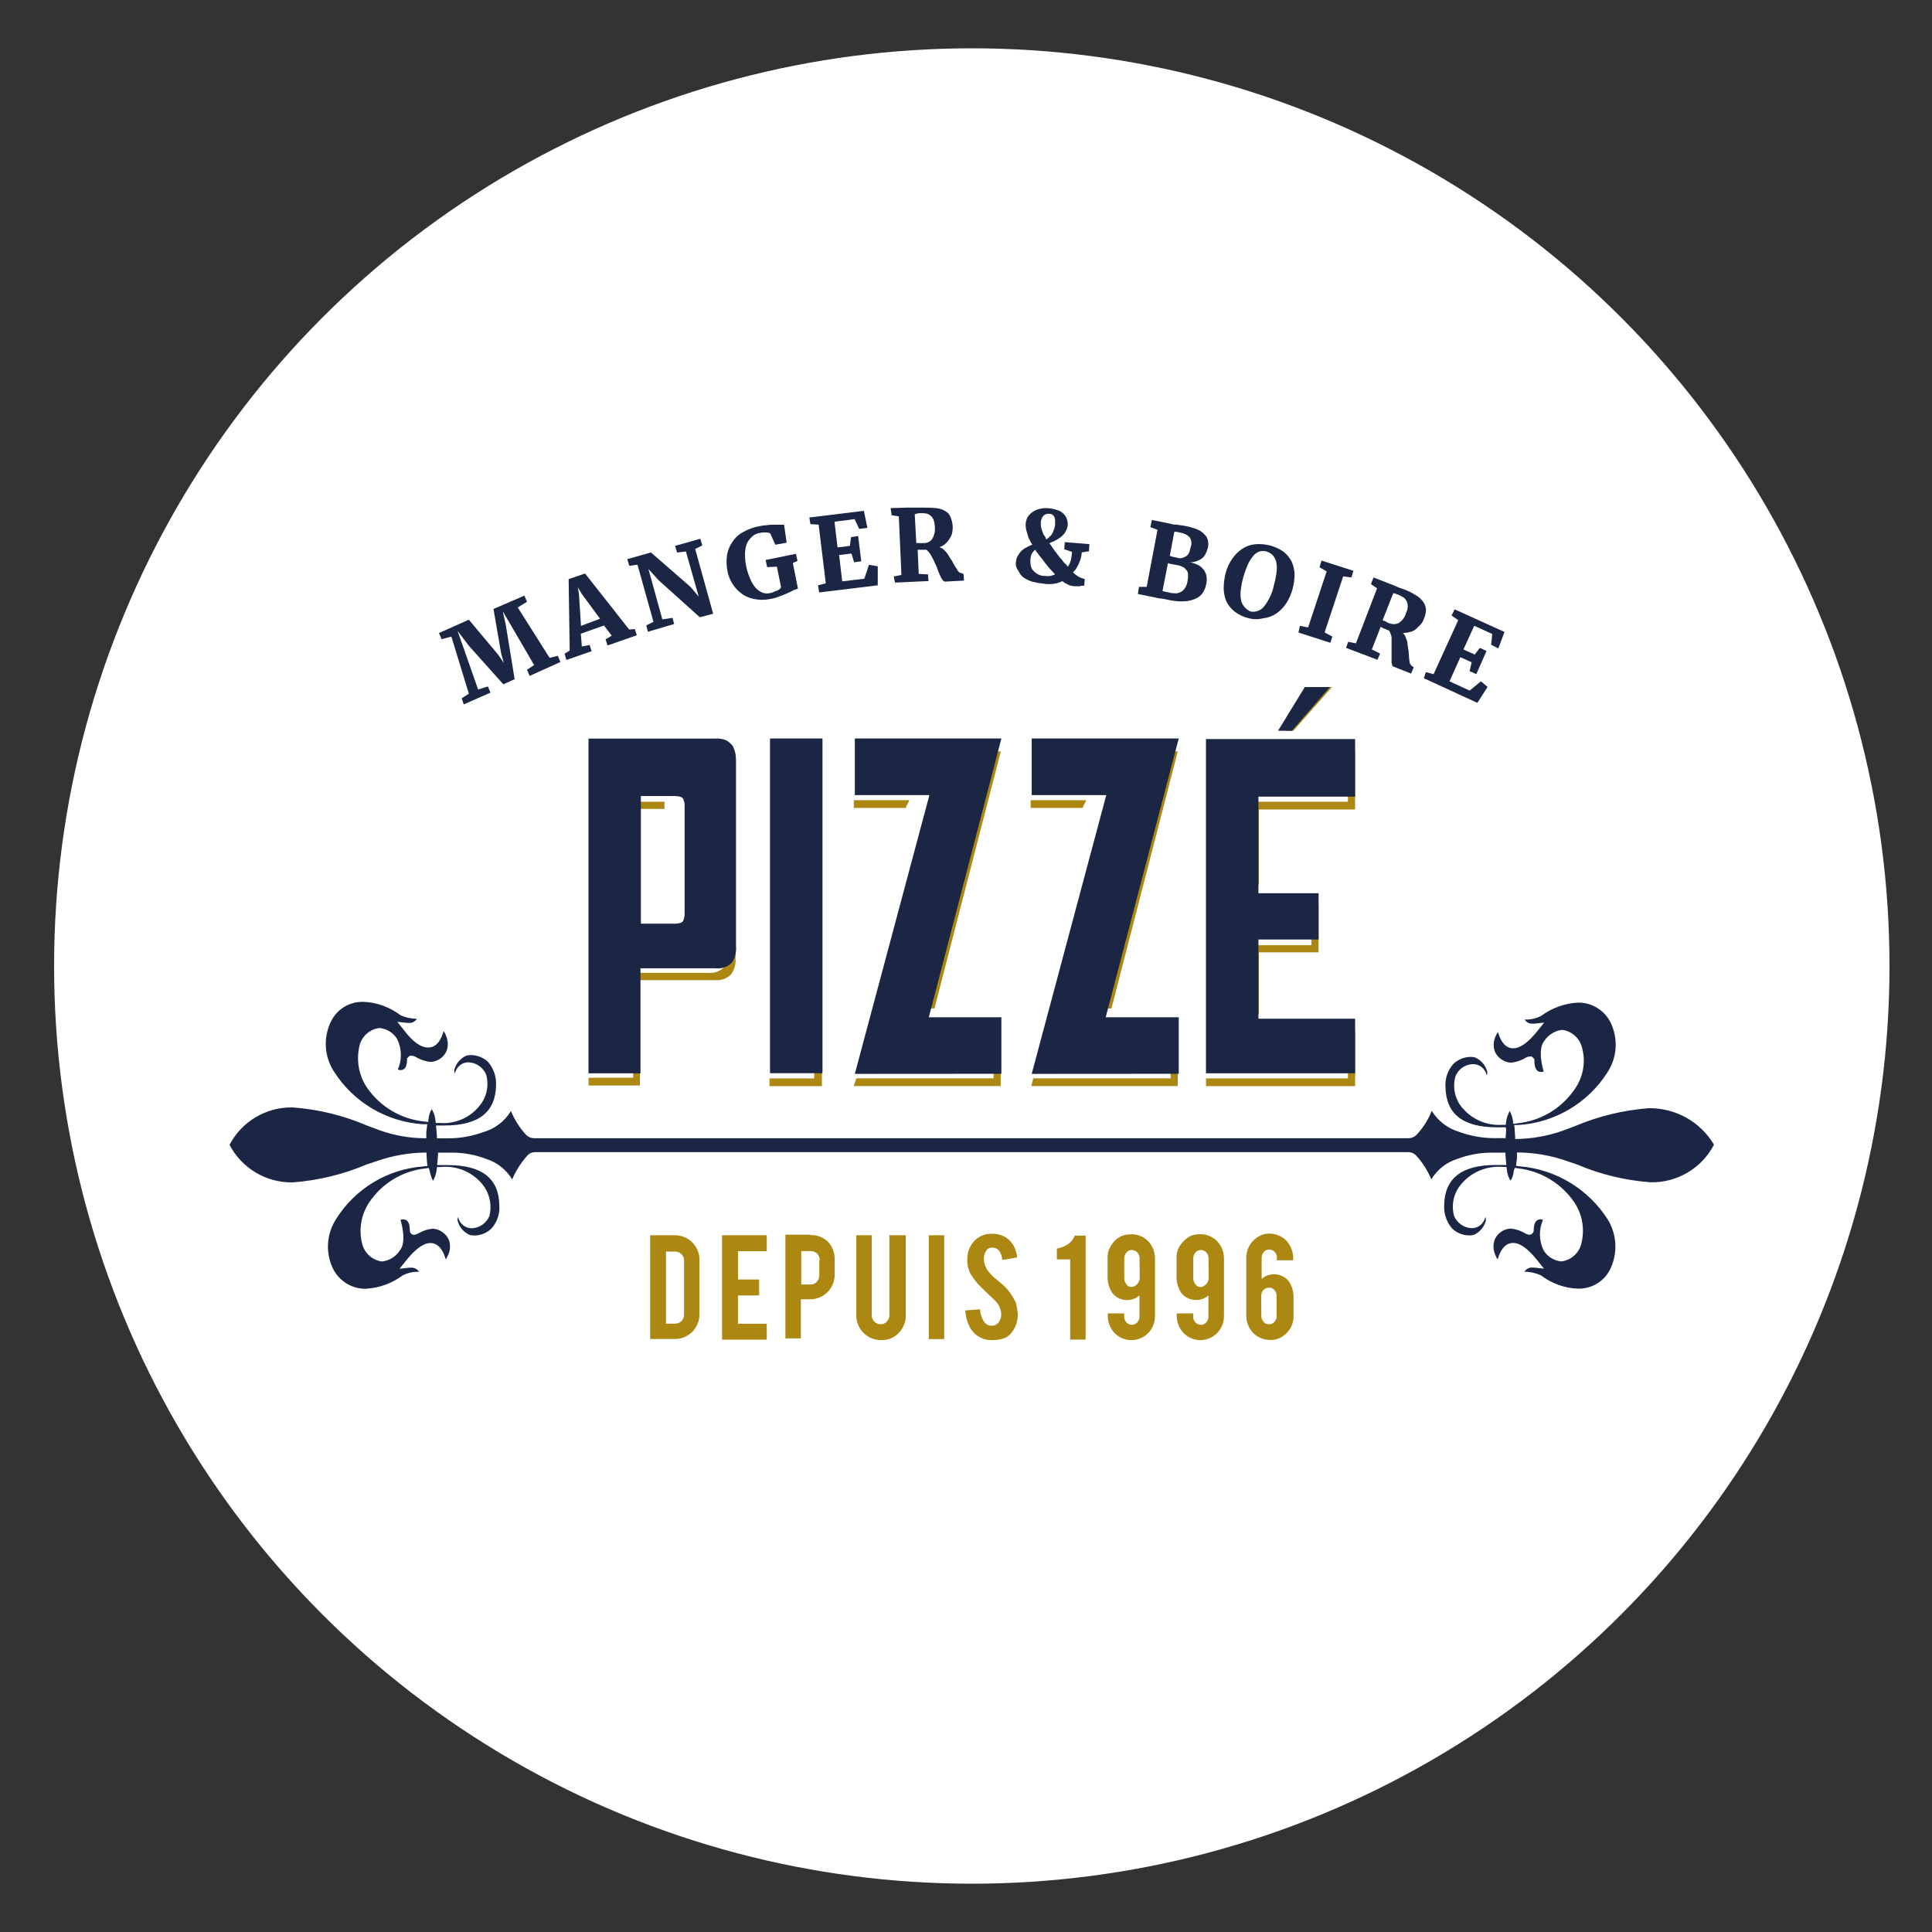
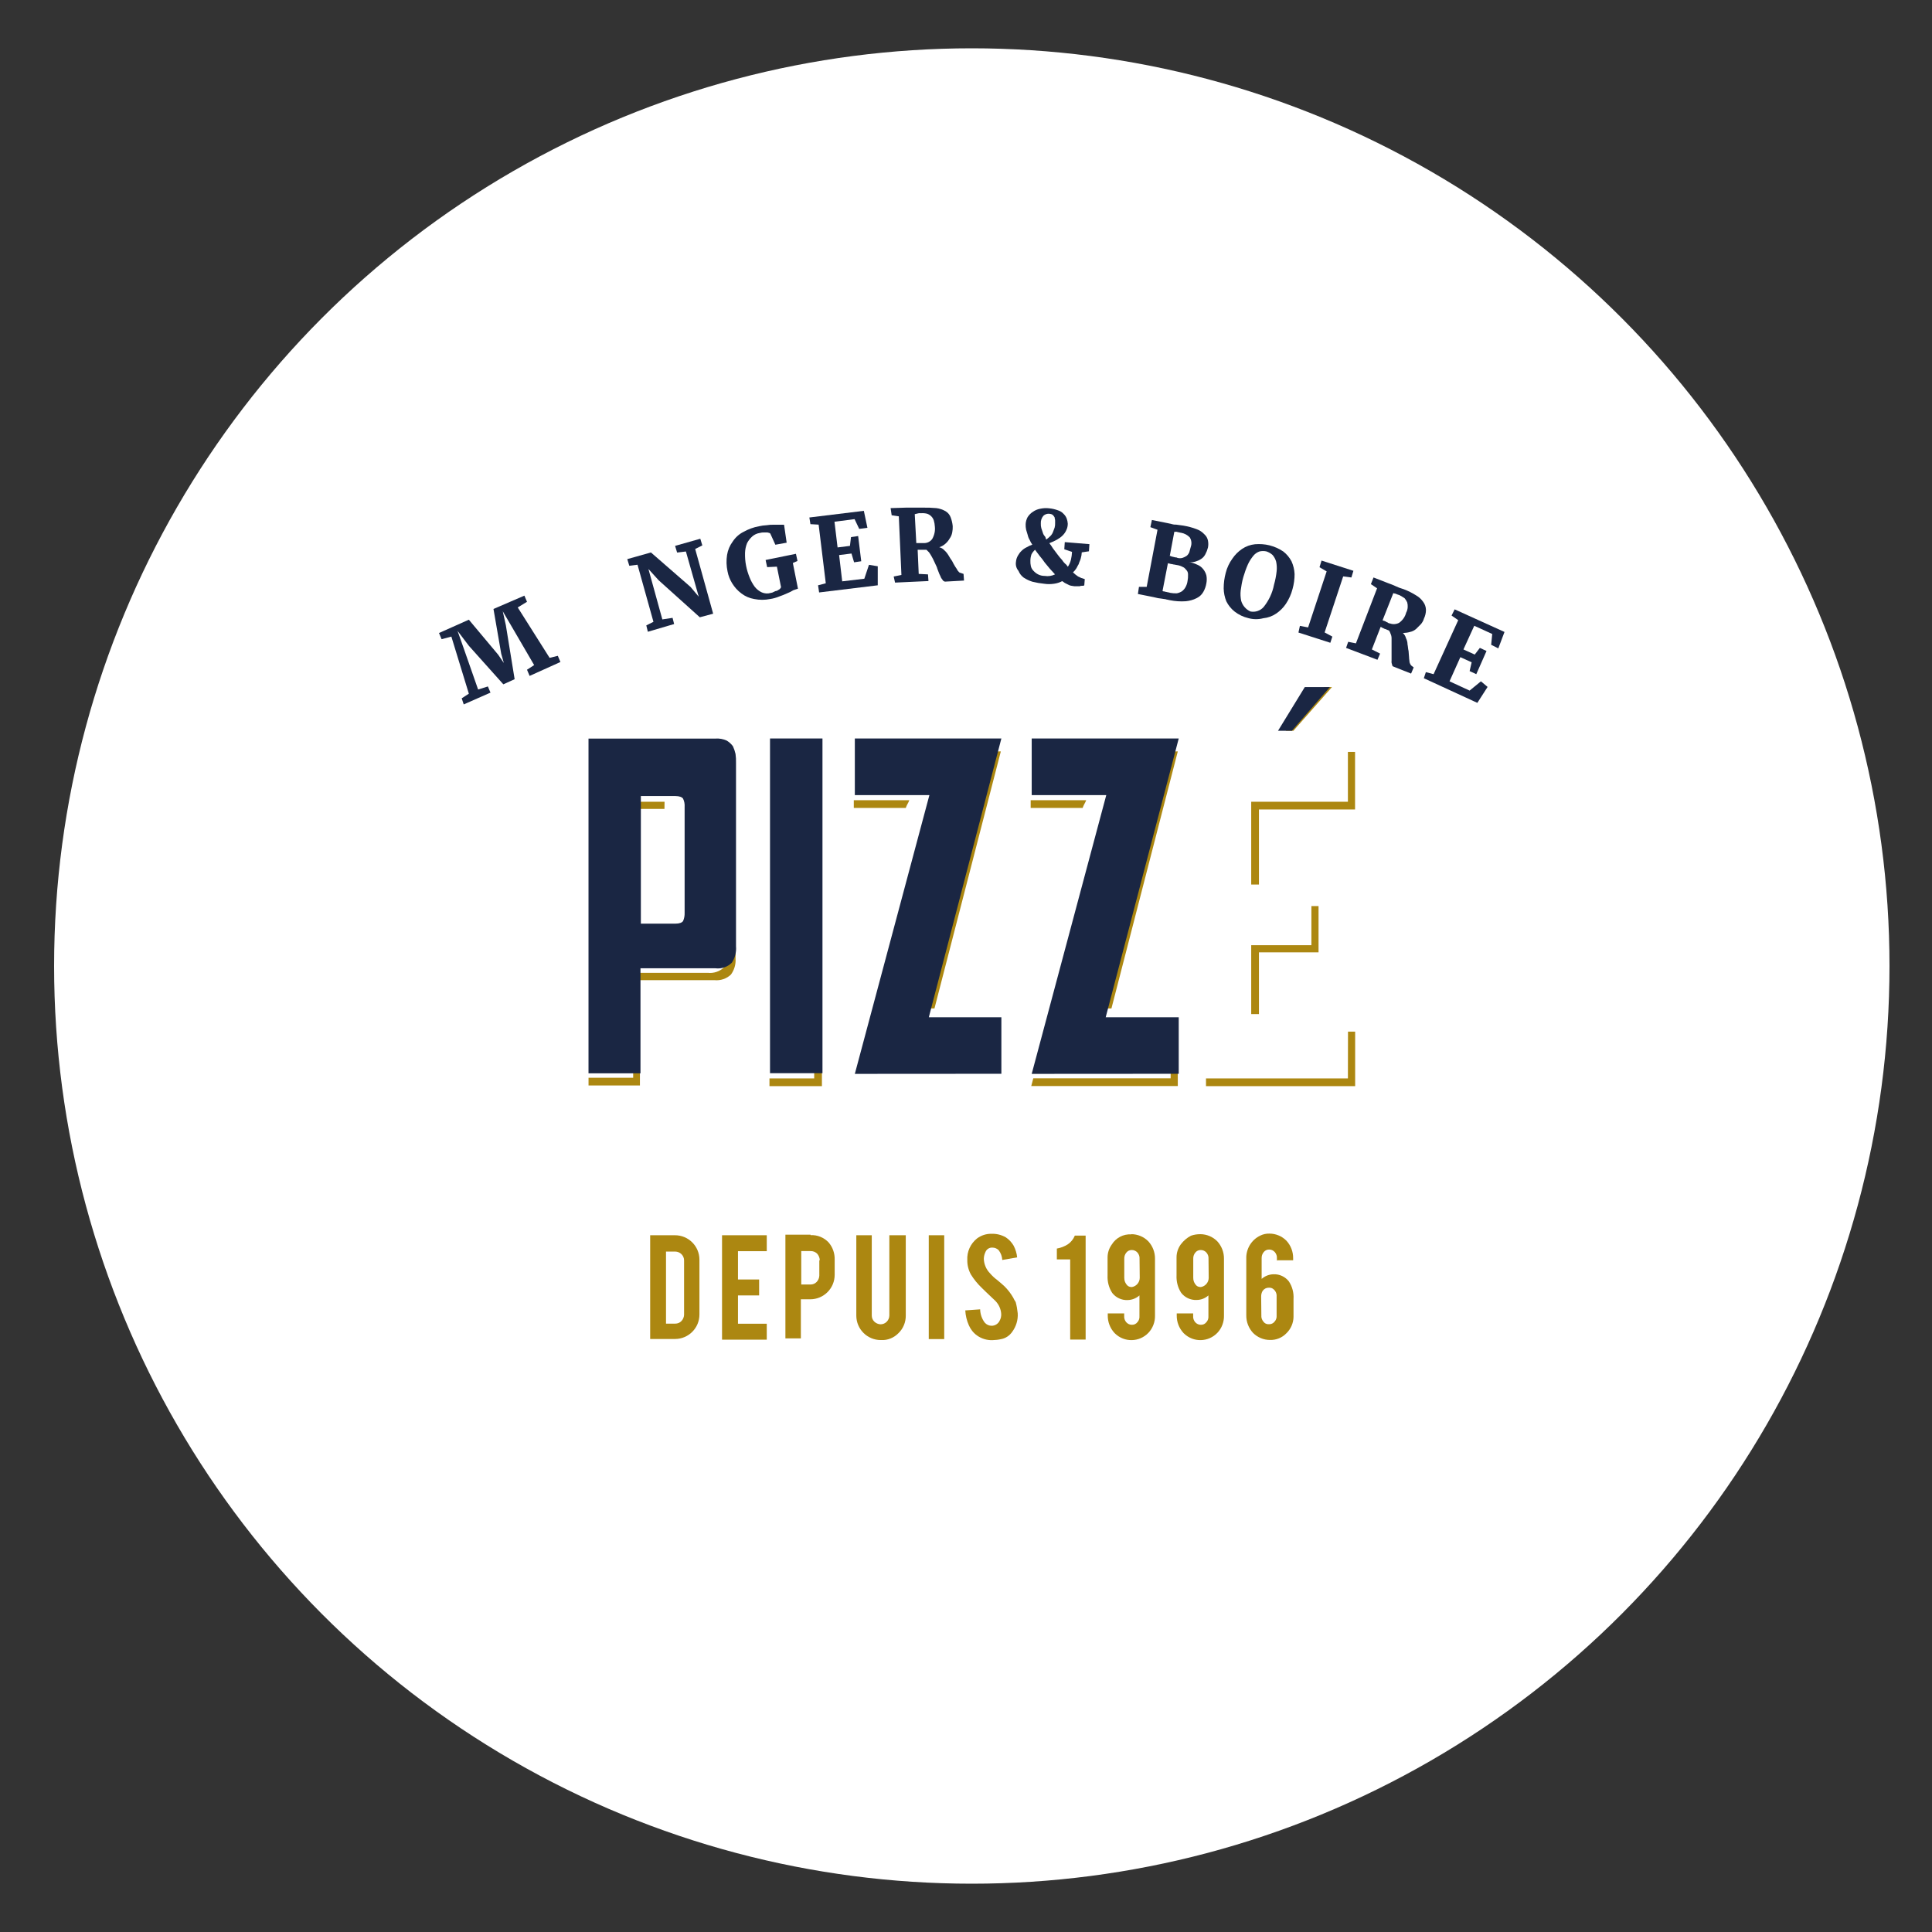
<svg xmlns="http://www.w3.org/2000/svg" version="1.1" id="Calque_1" x="0px" y="0px" viewBox="0 0 200 200" style="enable-background:new 0 0 200 200;" xml:space="preserve">
  <rect x="0" y="0" width="200" height="200" fill="#333333" stroke="none" />
  <style type="text/css">
	.st0{fill:#FFFFFF;}
	.st1{fill:#AC8711;}
	.st2{fill:#1A2643;}
	.st3{fill:none;}
	.st4{fill-rule:evenodd;clip-rule:evenodd;fill:#1A2643;}
</style>
  <circle class="st0" cx="100.6" cy="100" r="95" />
  <g id="Groupe_5852" transform="translate(29.475 51.572)">
    <path id="Tracé_11223" class="st1" d="M42.93,84.49c0.01,1.41-1.13,2.55-2.53,2.55c-0.01,0-0.01,0-0.02,0h-2.55V76.3h2.55   c1.41-0.01,2.55,1.13,2.55,2.53c0,0.01,0,0.01,0,0.02V84.49z M39.47,85.45h0.96c0.24,0,0.47-0.09,0.64-0.27   c0.16-0.17,0.26-0.4,0.27-0.64V78.9c0-0.5-0.41-0.9-0.91-0.91h-0.96V85.45z" />
    <path id="Tracé_11224" class="st1" d="M45.27,87.05V76.3h4.63v1.65h-2.98v2.93h2.19v1.65h-2.19v2.93h2.98v1.65h-4.63V87.05z" />
    <path id="Tracé_11225" class="st1" d="M54.43,76.29c0.7-0.04,1.38,0.24,1.86,0.74c0.44,0.5,0.66,1.15,0.64,1.81v1.54   c0.01,1.41-1.13,2.55-2.53,2.55c-0.01,0-0.01,0-0.02,0h-0.95v4.05h-1.6V76.24h2.61L54.43,76.29z M55.39,78.9   c-0.01-0.25-0.1-0.5-0.27-0.69c-0.18-0.18-0.43-0.28-0.69-0.27h-0.96v3.46h0.96c0.24,0,0.47-0.09,0.64-0.27   c0.16-0.17,0.26-0.4,0.27-0.64v-1.6L55.39,78.9z" />
    <path id="Tracé_11226" class="st1" d="M61.72,87.15c-1.41,0.01-2.55-1.13-2.55-2.53c0-0.01,0-0.01,0-0.02V76.3h1.6v8.31   c0,0.24,0.09,0.47,0.27,0.64c0.17,0.16,0.4,0.26,0.64,0.27c0.5,0,0.9-0.41,0.91-0.91V76.3h1.7v8.31c0.01,0.68-0.26,1.34-0.74,1.81   C63.07,86.92,62.41,87.19,61.72,87.15z" />
    <path id="Tracé_11227" class="st1" d="M68.27,87.05h-1.6V76.3h1.6V87.05z" />
    <path id="Tracé_11228" class="st1" d="M75.88,84.39c0.04,0.69-0.17,1.37-0.58,1.92c-0.27,0.38-0.66,0.65-1.12,0.74   c-0.3,0.07-0.6,0.1-0.91,0.11c-0.57,0.02-1.14-0.15-1.6-0.48c-0.38-0.27-0.67-0.64-0.85-1.06c-0.22-0.49-0.34-1.01-0.37-1.54   l1.54-0.11c0.01,0.5,0.18,0.99,0.48,1.38c0.18,0.2,0.43,0.32,0.69,0.32c0.36,0.01,0.7-0.2,0.85-0.53c0.12-0.21,0.17-0.45,0.16-0.69   c-0.03-0.5-0.24-0.97-0.58-1.33c-0.32-0.32-0.8-0.74-1.44-1.38c-0.43-0.41-0.81-0.88-1.12-1.38c-0.25-0.46-0.38-0.97-0.37-1.49   c-0.05-0.87,0.33-1.7,1.01-2.24c0.43-0.32,0.95-0.49,1.49-0.48c0.52-0.02,1.04,0.11,1.49,0.37c0.33,0.22,0.6,0.51,0.8,0.85   c0.2,0.38,0.33,0.8,0.37,1.22l-1.54,0.27c-0.02-0.37-0.15-0.72-0.37-1.01c-0.17-0.17-0.4-0.27-0.64-0.27   c-0.28-0.02-0.55,0.12-0.69,0.37c-0.13,0.25-0.21,0.52-0.21,0.8c0.02,0.56,0.25,1.09,0.64,1.49c0.22,0.26,0.47,0.49,0.74,0.69   c0.37,0.32,0.64,0.53,0.74,0.64c0.35,0.34,0.66,0.74,0.91,1.17c0.08,0.17,0.17,0.33,0.27,0.48C75.77,83.59,75.84,83.99,75.88,84.39   z" />
    <path id="Tracé_11229" class="st1" d="M81.31,87.05V78.8h-1.38v-1.12c0.4-0.07,0.78-0.22,1.12-0.43c0.33-0.22,0.59-0.54,0.74-0.91   h1.12V87.1h-1.6L81.31,87.05z" />
    <path id="Tracé_11230" class="st1" d="M87.64,76.19c0.66,0,1.3,0.27,1.76,0.74c0.45,0.49,0.7,1.14,0.69,1.81v5.86   c0.02,0.67-0.23,1.33-0.69,1.81c-0.94,0.97-2.48,1-3.45,0.06c-0.02-0.02-0.04-0.04-0.06-0.06c-0.45-0.49-0.7-1.14-0.69-1.81v-0.21   h1.7v0.27c-0.02,0.23,0.06,0.46,0.21,0.64c0.15,0.17,0.36,0.27,0.58,0.27c0.23,0.01,0.44-0.09,0.58-0.27   c0.16-0.17,0.23-0.41,0.21-0.64v-2.13c-0.34,0.3-0.77,0.47-1.22,0.48c-0.62,0.03-1.22-0.25-1.6-0.74   c-0.35-0.54-0.51-1.17-0.48-1.81v-1.86l0,0c0-0.48,0.15-0.94,0.43-1.33c0.43-0.7,1.2-1.11,2.02-1.06L87.64,76.19z M88.49,78.74   c0.02-0.23-0.06-0.46-0.21-0.64c-0.15-0.17-0.36-0.27-0.58-0.27c-0.23-0.01-0.44,0.09-0.58,0.27c-0.15,0.18-0.22,0.41-0.21,0.64   v1.96c-0.01,0.3,0.11,0.59,0.32,0.8c0.13,0.12,0.3,0.17,0.48,0.16c0.46-0.08,0.8-0.49,0.8-0.96L88.49,78.74z" />
    <path id="Tracé_11231" class="st1" d="M94.78,76.19c0.66,0,1.3,0.27,1.76,0.74c0.45,0.49,0.7,1.14,0.69,1.81v5.86   c0.02,0.67-0.23,1.33-0.69,1.81c-0.94,0.97-2.48,1-3.45,0.06c-0.02-0.02-0.04-0.04-0.06-0.06c-0.45-0.49-0.7-1.14-0.69-1.81v-0.21   h1.7v0.27c-0.02,0.23,0.06,0.46,0.21,0.64c0.15,0.17,0.36,0.27,0.58,0.27c0.23,0.01,0.44-0.09,0.58-0.27   c0.16-0.17,0.23-0.41,0.21-0.64v-2.13C95.28,82.83,94.85,83,94.4,83c-0.62,0.03-1.22-0.25-1.6-0.74c-0.35-0.54-0.51-1.17-0.48-1.81   v-1.86l0,0c0-0.48,0.15-0.94,0.43-1.33c0.28-0.38,0.64-0.69,1.06-0.91C94.12,76.24,94.44,76.19,94.78,76.19z M95.63,78.74   c0.02-0.23-0.06-0.46-0.21-0.64c-0.15-0.17-0.36-0.27-0.58-0.27c-0.23-0.01-0.44,0.09-0.58,0.27c-0.15,0.18-0.22,0.41-0.21,0.64   v1.96c-0.01,0.3,0.11,0.59,0.32,0.8c0.13,0.12,0.3,0.17,0.48,0.16c0.46-0.08,0.8-0.49,0.8-0.96L95.63,78.74z" />
    <path id="Tracé_11232" class="st1" d="M102.71,78.96v-0.27c0.02-0.23-0.06-0.46-0.21-0.64c-0.15-0.17-0.36-0.27-0.58-0.27   c-0.23-0.01-0.44,0.09-0.58,0.27c-0.15,0.18-0.22,0.41-0.21,0.64v2.13c0.34-0.3,0.77-0.47,1.22-0.48c0.62-0.03,1.22,0.25,1.6,0.74   c0.35,0.53,0.52,1.17,0.48,1.81v1.86l0,0c-0.01,0.64-0.28,1.26-0.74,1.7c-0.44,0.46-1.06,0.71-1.7,0.69c-0.66,0-1.3-0.27-1.76-0.74   c-0.45-0.49-0.7-1.14-0.69-1.81v-5.85c-0.04-1.01,0.52-1.96,1.44-2.4c0.3-0.15,0.63-0.22,0.96-0.21c0.66,0,1.3,0.27,1.76,0.74   c0.45,0.49,0.7,1.14,0.69,1.81v0.21h-1.65L102.71,78.96z M101.1,84.6c-0.02,0.23,0.06,0.46,0.21,0.64   c0.13,0.19,0.35,0.29,0.58,0.27c0.23,0.01,0.44-0.09,0.58-0.27c0.16-0.17,0.23-0.41,0.21-0.64v-1.97c0.02-0.28-0.1-0.56-0.32-0.74   c-0.13-0.12-0.3-0.17-0.48-0.16c-0.25-0.01-0.49,0.11-0.64,0.32c-0.11,0.17-0.16,0.38-0.16,0.58L101.1,84.6z" />
  </g>
  <g id="Groupe_5853" transform="translate(14.865 0)">
    <path id="Tracé_11233" class="st2" d="M32.93,72.29l0.74-0.48l-1.81-5.91l-1.01,0.27l-0.27-0.64l3.09-1.38l3.04,3.63l0.58,0.85   l-0.27-0.96l-0.8-4.63l3.2-1.38l0.27,0.64l-0.96,0.58l3.3,5.22l0.85-0.21l0.27,0.64l-3.19,1.44l-0.27-0.64l0.74-0.48l-2.29-3.93   l-0.96-1.64l0.32,1.44l0.91,5.59l-1.17,0.53l-3.57-3.99l-1.17-1.54l0.64,1.81l1.49,4.26l1.01-0.32l0.27,0.64l-2.77,1.22   L32.93,72.29z" />
-     <path id="Tracé_11234" class="st2" d="M43.58,67.67l0.53-0.32l-0.11-7.4l1.7-0.58l4.57,5.8l0.58-0.05l0.21,0.64l-3.03,1.06   l-0.21-0.64l0.64-0.37l-0.8-1.06l-2.4,0.85l0.11,1.33l0.8-0.16l0.21,0.64l-2.61,0.91L43.58,67.67z M47.25,64.05l-1.92-2.61   l-0.37-0.64l0.11,0.74l0.21,3.25L47.25,64.05z" />
    <path id="Tracé_11235" class="st2" d="M52.04,64.74l0.74-0.37l-1.65-5.91l-0.85,0.11l-0.21-0.69l2.45-0.69l4.1,3.57l0.85,1.01   l-1.33-4.68l-0.91,0.11l-0.21-0.69l2.61-0.74l0.21,0.69l-0.74,0.37l1.86,6.7l-1.38,0.37l-4.26-3.83l-1.06-1.17l1.44,5.22l1.06-0.16   l0.16,0.64l-2.72,0.8L52.04,64.74z" />
    <path id="Tracé_11236" class="st2" d="M60.45,59.15c-0.12-0.56-0.14-1.14-0.05-1.7c0.08-0.5,0.28-0.98,0.58-1.38   c0.28-0.43,0.66-0.78,1.12-1.01c0.5-0.28,1.04-0.48,1.6-0.58c0.26-0.06,0.53-0.1,0.8-0.11c0.25-0.04,0.5-0.06,0.74-0.05h1.06   l0.27,1.86l-1.17,0.21l-0.53-1.17c-0.05,0-0.05-0.05-0.11-0.05c-0.05,0-0.11-0.05-0.21-0.05h-0.32c-0.14-0.01-0.29,0.01-0.43,0.05   c-0.3,0.04-0.58,0.17-0.8,0.37c-0.22,0.2-0.4,0.43-0.53,0.69c-0.13,0.32-0.2,0.66-0.21,1.01c-0.01,0.45,0.02,0.89,0.11,1.33   c0.08,0.42,0.21,0.83,0.37,1.22c0.13,0.34,0.31,0.66,0.53,0.96c0.2,0.25,0.45,0.45,0.74,0.58c0.29,0.12,0.61,0.14,0.91,0.05   c0.11-0.01,0.22-0.05,0.32-0.11c0.1-0.06,0.21-0.1,0.32-0.11c0.11-0.05,0.16-0.11,0.27-0.16c0.07-0.06,0.12-0.13,0.16-0.21   l-0.43-2.13l-1.01,0.05l-0.16-0.74l3.14-0.64l0.16,0.74l-0.48,0.21l0.53,2.66l-0.48,0.16c-0.2,0.13-0.42,0.23-0.64,0.32   c-0.26,0.12-0.53,0.23-0.8,0.32c-0.31,0.13-0.63,0.22-0.96,0.27c-0.54,0.11-1.1,0.11-1.65,0c-0.48-0.08-0.94-0.28-1.33-0.58   c-0.39-0.29-0.71-0.65-0.96-1.06C60.7,60.01,60.53,59.59,60.45,59.15z" />
    <path id="Tracé_11237" class="st2" d="M69.82,60.59l0.8-0.21l-0.74-6.07l-0.85-0.05l-0.11-0.69l5.64-0.69l0.37,1.76l-0.85,0.11   l-0.48-1.01l-2.08,0.27l0.32,2.66l1.28-0.16l0.11-0.91l0.74-0.11l0.32,2.61l-0.74,0.11l-0.27-0.91l-1.28,0.16l0.32,2.72l2.29-0.27   l0.48-1.44L76,58.62v1.97l-6.07,0.74L69.82,60.59z" />
    <path id="Tracé_11238" class="st2" d="M77.65,59.68l0.8-0.16l-0.27-6.07l-0.74-0.11l-0.11-0.74l1.6-0.05h1.75   c0.46-0.01,0.92,0.01,1.38,0.05c0.34,0.04,0.66,0.15,0.96,0.32c0.25,0.15,0.43,0.37,0.53,0.64c0.11,0.29,0.18,0.6,0.21,0.91   c0.01,0.21-0.01,0.43-0.05,0.64c-0.04,0.23-0.13,0.45-0.27,0.64c-0.11,0.2-0.26,0.38-0.43,0.53c-0.19,0.17-0.4,0.29-0.64,0.37   c0.2,0.05,0.39,0.16,0.53,0.32c0.17,0.15,0.31,0.33,0.43,0.53c0.11,0.2,0.24,0.4,0.37,0.58c0.1,0.2,0.2,0.39,0.32,0.58   c0.1,0.14,0.19,0.28,0.27,0.43c0.11,0.11,0.16,0.21,0.27,0.21l0.32,0.11l0.05,0.69l-1.97,0.11c-0.05,0-0.11-0.05-0.21-0.11   c-0.05-0.11-0.16-0.21-0.21-0.32c-0.05-0.16-0.16-0.32-0.21-0.48c-0.05-0.16-0.16-0.37-0.21-0.58c-0.11-0.21-0.16-0.37-0.27-0.58   c-0.08-0.18-0.17-0.36-0.27-0.53c-0.08-0.15-0.17-0.29-0.27-0.43l-0.27-0.27h-0.91l0.11,2.5l0.96,0.05l0.05,0.69l-3.46,0.16   L77.65,59.68z M79.99,56.22h0.8c0.34,0,0.65-0.15,0.85-0.43c0.22-0.39,0.32-0.83,0.27-1.28c-0.01-0.22-0.05-0.43-0.11-0.64   c-0.11-0.33-0.37-0.58-0.69-0.69c-0.21-0.05-0.42-0.07-0.64-0.05c-0.14-0.02-0.29,0-0.43,0.05c-0.11,0-0.16,0.05-0.21,0.05   L79.99,56.22z" />
    <path id="Tracé_11239" class="st2" d="M90.31,58.14c0.02-0.23,0.09-0.44,0.21-0.64c0.1-0.18,0.22-0.34,0.37-0.48   c0.15-0.15,0.33-0.28,0.53-0.37c0.18-0.11,0.38-0.2,0.58-0.27c-0.11-0.15-0.2-0.31-0.27-0.48c-0.1-0.16-0.17-0.34-0.21-0.53   c-0.05-0.16-0.11-0.37-0.16-0.53c-0.04-0.19-0.06-0.39-0.05-0.58c0.01-0.26,0.09-0.52,0.21-0.74c0.14-0.21,0.32-0.4,0.53-0.53   c0.22-0.16,0.48-0.27,0.74-0.32c0.31-0.07,0.64-0.09,0.96-0.05c0.31,0.03,0.61,0.1,0.91,0.21c0.23,0.07,0.43,0.2,0.58,0.37   c0.14,0.13,0.25,0.3,0.32,0.48c0.06,0.17,0.1,0.35,0.11,0.53c0,0.24-0.05,0.48-0.16,0.69c-0.09,0.2-0.22,0.38-0.37,0.53   c-0.17,0.17-0.37,0.31-0.58,0.43c-0.26,0.14-0.52,0.27-0.8,0.37c0.14,0.17,0.26,0.35,0.37,0.53l0.48,0.64   c0.15,0.2,0.31,0.4,0.48,0.58c0.11,0.18,0.26,0.34,0.43,0.48l0.16,0.21c0.15-0.23,0.26-0.48,0.32-0.74c0.06-0.26,0.1-0.53,0.11-0.8   l-0.8-0.27l0.05-0.74l2.55,0.21l-0.05,0.74l-0.74,0.11c-0.01,0.22-0.05,0.43-0.11,0.64c-0.05,0.21-0.16,0.37-0.21,0.58   c-0.11,0.16-0.16,0.32-0.27,0.48c-0.09,0.14-0.2,0.26-0.32,0.37c0.16,0.16,0.34,0.3,0.53,0.43c0.22,0.12,0.45,0.21,0.69,0.27   l-0.05,0.64c-0.05,0.05-0.11,0.05-0.21,0.05c-0.09-0.01-0.19,0.01-0.27,0.05h-0.48c-0.16,0-0.27-0.05-0.37-0.05   c-0.11-0.01-0.22-0.05-0.32-0.11l-0.32-0.16c-0.11-0.05-0.21-0.16-0.32-0.21c-0.26,0.14-0.55,0.23-0.85,0.27   c-0.34,0.05-0.68,0.05-1.01,0c-0.41-0.04-0.82-0.11-1.22-0.21c-0.32-0.1-0.62-0.24-0.91-0.43c-0.24-0.18-0.42-0.42-0.53-0.69   C90.34,58.83,90.25,58.48,90.31,58.14z M91.8,58.03c-0.01,0.2,0.01,0.39,0.05,0.58c0.04,0.18,0.14,0.35,0.27,0.48   c0.14,0.15,0.3,0.28,0.48,0.37c0.21,0.11,0.45,0.16,0.69,0.16c0.36,0.06,0.73,0,1.06-0.16c-0.16-0.16-0.32-0.37-0.53-0.58   c-0.16-0.21-0.37-0.43-0.53-0.64c-0.16-0.24-0.34-0.47-0.53-0.69l-0.48-0.64c-0.15,0.14-0.28,0.3-0.37,0.48   C91.84,57.6,91.8,57.82,91.8,58.03z M93.45,55.85c0.15-0.11,0.3-0.24,0.43-0.37c0.12-0.12,0.21-0.27,0.27-0.43   c0.05-0.16,0.11-0.27,0.16-0.43c0.04-0.16,0.06-0.32,0.05-0.48v-0.26c0-0.11-0.05-0.21-0.05-0.32c-0.05-0.1-0.13-0.19-0.21-0.27   c-0.11-0.07-0.24-0.1-0.37-0.11c-0.22-0.01-0.43,0.07-0.58,0.21c-0.19,0.22-0.29,0.51-0.27,0.8c-0.01,0.16,0.01,0.32,0.05,0.48   l0.16,0.48c0.04,0.14,0.11,0.27,0.21,0.37C93.41,55.64,93.35,55.74,93.45,55.85L93.45,55.85z" />
    <path id="Tracé_11240" class="st2" d="M103.04,60.75h0.8l1.12-5.91l-0.74-0.27l0.16-0.74l1.6,0.32c0.16,0.05,0.32,0.05,0.48,0.11   c0.14,0.04,0.28,0.06,0.43,0.05c0.11,0,0.27,0.05,0.37,0.05s0.27,0.05,0.37,0.05c0.47,0.08,0.94,0.2,1.38,0.37   c0.31,0.11,0.58,0.29,0.8,0.53c0.19,0.17,0.32,0.39,0.37,0.64c0.05,0.25,0.05,0.5,0,0.74c-0.06,0.24-0.15,0.47-0.27,0.69   c-0.1,0.19-0.24,0.36-0.43,0.48c-0.18,0.12-0.38,0.21-0.58,0.27c-0.22,0.07-0.46,0.09-0.69,0.05c0.29,0.05,0.58,0.14,0.85,0.27   c0.25,0.1,0.47,0.26,0.64,0.48c0.15,0.19,0.26,0.41,0.32,0.64c0.05,0.26,0.05,0.54,0,0.8c-0.05,0.32-0.16,0.63-0.32,0.91   c-0.16,0.28-0.4,0.5-0.69,0.64c-0.35,0.18-0.73,0.28-1.12,0.32c-0.56,0.04-1.11,0-1.66-0.11c-0.16-0.05-0.32-0.05-0.48-0.11   c-0.16,0-0.27-0.05-0.37-0.05s-0.27-0.05-0.37-0.05c-0.16-0.05-0.27-0.05-0.48-0.11l-1.6-0.32L103.04,60.75z M105.48,61.17   c0.05,0.05,0.05,0.05,0.16,0.05c0.05,0,0.11,0.05,0.21,0.05c0.05,0,0.16,0.05,0.21,0.05c0.11,0,0.16,0.05,0.21,0.05   c0.23,0.04,0.46,0.06,0.69,0.05c0.19-0.04,0.37-0.11,0.53-0.21c0.15-0.12,0.28-0.26,0.37-0.43c0.11-0.2,0.18-0.41,0.21-0.64   c0.04-0.21,0.06-0.42,0.05-0.64c0.01-0.17-0.04-0.35-0.16-0.48c-0.11-0.11-0.21-0.27-0.37-0.32c-0.2-0.11-0.41-0.18-0.64-0.21   c-0.09-0.02-0.18-0.04-0.27-0.05c-0.11,0-0.16-0.05-0.27-0.05c-0.11,0-0.16-0.05-0.21-0.05c-0.06,0.01-0.12-0.01-0.16-0.05   L105.48,61.17z M106.23,57.55c0.06-0.01,0.12,0.01,0.16,0.05c0.05,0,0.16,0.05,0.21,0.05c0.05,0,0.16,0.05,0.21,0.05   c0.08-0.01,0.15,0.01,0.21,0.05c0.17,0.05,0.36,0.05,0.53,0c0.15-0.05,0.3-0.12,0.43-0.21c0.12-0.1,0.21-0.23,0.27-0.37   c0.05-0.16,0.11-0.37,0.16-0.58c0.11-0.32,0.07-0.67-0.11-0.96c-0.24-0.25-0.56-0.42-0.91-0.48c-0.07,0-0.15-0.02-0.21-0.05   c-0.08,0.01-0.15-0.01-0.21-0.05h-0.27L106.23,57.55z" />
    <path id="Tracé_11241" class="st2" d="M114.37,63.99c-0.52-0.12-1.02-0.36-1.44-0.69c-0.36-0.29-0.65-0.65-0.85-1.06   c-0.17-0.42-0.26-0.87-0.27-1.33c0-0.54,0.07-1.08,0.21-1.6c0.13-0.53,0.37-1.04,0.69-1.48c0.27-0.4,0.61-0.74,1.01-1.01   c0.4-0.27,0.85-0.43,1.33-0.48c0.5-0.04,1-0.01,1.49,0.11c0.51,0.13,1,0.34,1.44,0.64c0.35,0.27,0.64,0.62,0.85,1.01   c0.19,0.42,0.3,0.87,0.32,1.33c0,0.52-0.07,1.04-0.21,1.54c-0.14,0.55-0.38,1.07-0.69,1.54c-0.27,0.4-0.61,0.74-1.01,1.01   c-0.4,0.27-0.85,0.43-1.33,0.48C115.41,64.13,114.88,64.13,114.37,63.99z M114.58,63.3c0.51,0.1,1.04-0.08,1.38-0.48   c0.53-0.67,0.9-1.45,1.06-2.29c0.13-0.45,0.22-0.92,0.27-1.38c0.04-0.34,0.02-0.68-0.05-1.01c-0.07-0.26-0.2-0.49-0.37-0.69   c-0.19-0.17-0.4-0.29-0.64-0.37c-0.23-0.05-0.46-0.05-0.69,0c-0.25,0.08-0.47,0.23-0.64,0.43c-0.23,0.28-0.43,0.58-0.58,0.91   c-0.19,0.43-0.35,0.88-0.48,1.33c-0.13,0.45-0.21,0.92-0.27,1.38c-0.04,0.36-0.02,0.71,0.05,1.06   C113.76,62.68,114.11,63.09,114.58,63.3L114.58,63.3z" />
    <path id="Tracé_11242" class="st2" d="M119.7,64.79l0.85,0.16l1.92-5.8l-0.74-0.43l0.21-0.69l3.3,1.06l-0.21,0.69l-0.85-0.11   l-1.92,5.8l0.8,0.43l-0.21,0.64l-3.3-1.06L119.7,64.79z" />
    <path id="Tracé_11243" class="st2" d="M124.7,66.44l0.8,0.16l2.19-5.7l-0.64-0.43l0.27-0.69l1.49,0.58   c0.16,0.05,0.27,0.11,0.43,0.16c0.11,0.05,0.27,0.11,0.37,0.16c0.11,0.05,0.27,0.11,0.37,0.16c0.16,0.06,0.32,0.11,0.48,0.16   c0.45,0.17,0.87,0.38,1.28,0.64c0.3,0.17,0.55,0.41,0.74,0.69c0.17,0.23,0.26,0.51,0.27,0.8c0,0.31-0.07,0.62-0.21,0.91   c-0.06,0.21-0.17,0.41-0.32,0.58l-0.48,0.48c-0.18,0.16-0.4,0.27-0.64,0.32c-0.24,0.07-0.49,0.1-0.74,0.11   c0.16,0.14,0.27,0.33,0.32,0.53c0.1,0.2,0.16,0.42,0.16,0.64c0.05,0.21,0.05,0.48,0.11,0.69c0,0.21,0.05,0.48,0.05,0.64   c0,0.21,0.05,0.37,0.05,0.53c0.03,0.12,0.09,0.22,0.16,0.32l0.27,0.21l-0.27,0.64l-1.86-0.74c-0.05,0-0.11-0.11-0.11-0.21   c-0.05-0.12-0.07-0.25-0.05-0.37v-2.34c0-0.17-0.04-0.33-0.11-0.48c-0.03-0.12-0.09-0.22-0.16-0.32c-0.11-0.05-0.16-0.05-0.27-0.11   s-0.21-0.05-0.27-0.11c-0.11-0.05-0.16-0.05-0.21-0.11c-0.04-0.01-0.08-0.02-0.11-0.05l-0.91,2.34l0.85,0.43l-0.27,0.64l-3.25-1.23   L124.7,66.44z M128.26,64.21c0.04,0.04,0.1,0.06,0.16,0.05c0.05,0.05,0.16,0.05,0.21,0.11c0.05,0.05,0.16,0.05,0.21,0.11   c0.04,0.04,0.1,0.06,0.16,0.05c0.31,0.12,0.66,0.1,0.96-0.05c0.37-0.26,0.63-0.63,0.74-1.06c0.1-0.18,0.15-0.38,0.16-0.58   c0.01-0.16-0.01-0.32-0.05-0.48c-0.07-0.15-0.16-0.3-0.27-0.43c-0.17-0.12-0.35-0.22-0.53-0.32c-0.15-0.04-0.29-0.1-0.43-0.16   c-0.11,0-0.16-0.05-0.21-0.05L128.26,64.21z" />
    <path id="Tracé_11244" class="st2" d="M132.74,69.58l0.8,0.21l2.55-5.59l-0.69-0.48l0.32-0.64l5.16,2.34l-0.64,1.7l-0.74-0.37   l0.11-1.12l-1.86-0.85l-1.12,2.45l1.17,0.53l0.53-0.69l0.69,0.32l-1.06,2.4l-0.69-0.32l0.21-0.91l-1.17-0.53l-1.12,2.5l2.08,0.96   l1.17-0.96l0.69,0.58l-1.06,1.65l-5.54-2.55L132.74,69.58z" />
  </g>
  <path id="Tracé_11245" class="st3" d="M70.29,95.34c0.13-0.26,0.19-0.56,0.16-0.85V83.58c0.03-0.29-0.03-0.59-0.16-0.85  c-0.11-0.16-0.37-0.27-0.8-0.27h-3.57v13.15h3.57C69.92,95.61,70.19,95.5,70.29,95.34z M67.21,94.28h-0.7V83h3.19v0.74h-2.5V94.28z" />
  <g id="Groupe_5854" transform="translate(25.895 12.747)">
    <path id="Tracé_11246" class="st1" d="M49.29,65.3c0.1,0.22,0.17,0.45,0.21,0.69c0.04,0.25,0.06,0.5,0.05,0.74v19   c0.05,0.59-0.13,1.18-0.48,1.65c-0.45,0.44-1.08,0.65-1.7,0.58h-7.72v10.86h-4.62v0.8h5.32V88.72h7.72   c0.63,0.06,1.25-0.15,1.7-0.58c0.35-0.48,0.52-1.06,0.48-1.65v-19c0-0.45-0.05-0.9-0.16-1.33C50,65.75,49.69,65.42,49.29,65.3z" />
    <path id="Tracé_11247" class="st1" d="M42.9,70.25h-3.25v11.28h0.74V70.99h2.5L42.9,70.25z" />
    <path id="Tracé_11248" class="st1" d="M58.39,98.89h-4.63v0.8h5.43V65.03h-0.8L58.39,98.89z" />
-     <path id="Tracé_11249" class="st1" d="M76.97,98.88H62.75l-0.27,0.8h15.22v-5.8h-0.74V98.88z" />
    <path id="Tracé_11250" class="st1" d="M69.83,91.65h1.01l6.87-26.61h-0.91L69.83,91.65z" />
    <path id="Tracé_11251" class="st1" d="M68.24,70.09h-5.75v0.8h5.38c0.04-0.13,0.1-0.25,0.16-0.37   C68.11,70.38,68.18,70.24,68.24,70.09z" />
    <path id="Tracé_11252" class="st1" d="M86.55,70.09H80.8v0.8h5.38c0.04-0.13,0.1-0.25,0.16-0.37   C86.42,70.38,86.49,70.24,86.55,70.09z" />
    <path id="Tracé_11253" class="st1" d="M88.15,91.65h1.01l6.87-26.61h-0.91L88.15,91.65z" />
    <path id="Tracé_11254" class="st1" d="M95.28,98.88H81.07l-0.21,0.8h15.17v-5.8h-0.74V98.88z" />
    <path id="Tracé_11255" class="st1" d="M113.64,98.89H98.95v0.8h15.44v-5.64h-0.74L113.64,98.89z" />
    <path id="Tracé_11256" class="st1" d="M113.64,65.09v5.16h-10.01v8.57h0.8v-7.77h9.95v-5.96H113.64z" />
    <path id="Tracé_11257" class="st1" d="M103.63,92.23h0.8v-6.39h6.17v-4.79h-0.74v4.05h-6.23V92.23z" />
    <path id="Tracé_11258" class="st1" d="M111.19,58.38l-3.99,4.52h0.8l3.99-4.52L111.19,58.38z" />
  </g>
  <g id="Groupe_5855" transform="translate(24.982 12.747)">
    <path id="Tracé_11259" class="st2" d="M41.36,87.49h7.72c0.63,0.08,1.26-0.14,1.7-0.58c0.33-0.5,0.48-1.1,0.43-1.7v-19   c0.01-0.3-0.01-0.61-0.05-0.91c-0.06-0.27-0.15-0.54-0.27-0.8c-0.17-0.23-0.39-0.43-0.64-0.58c-0.37-0.17-0.77-0.24-1.17-0.21   H35.94v34.65h5.38V87.49H41.36z M41.36,69.66h3.57c0.43,0,0.69,0.11,0.8,0.27c0.13,0.27,0.18,0.56,0.16,0.85v10.97   c0.01,0.29-0.04,0.58-0.16,0.85c-0.11,0.16-0.37,0.27-0.8,0.27h-3.57V69.66z" />
    <rect id="Rectangle_7496" x="54.73" y="63.7" class="st2" width="5.43" height="34.65" />
    <path id="Tracé_11260" class="st2" d="M78.68,98.41v-5.85h-7.51l7.51-28.86H63.51v5.86h7.72l-7.72,28.86L78.68,98.41z" />
    <path id="Tracé_11261" class="st2" d="M97.04,98.41v-5.85h-7.56l7.56-28.86H81.82v5.86h7.72l-7.72,28.86L97.04,98.41z" />
-     <path id="Tracé_11262" class="st2" d="M115.3,92.71h-10.01v-8.2h6.23v-4.79h-6.23V69.72h10.01v-5.96H99.86v34.6h15.44L115.3,92.71   z" />
    <path id="Tracé_11263" class="st2" d="M112.69,58.38l-3.93,4.52h-1.44l2.77-4.52H112.69z" />
  </g>
-   <path id="Tracé_11264" class="st4" d="M170.69,114.72c-2.64,0.2-5.23,0.83-7.66,1.86l-1.28,0.48c-1.57,0.55-3.23,0.84-4.9,0.85l0,0  v-0.11c0-0.32-0.05-0.58-0.05-0.91l-0.05-0.43h0.43c3.76-0.24,7.18-2.25,9.21-5.43c1.03-1.56,1.15-3.54,0.32-5.22  c-0.65-1.25-1.94-2.04-3.35-2.02c-1.39,0.07-2.72,0.56-3.83,1.38c-0.53,0.27-1.11,0.4-1.7,0.37c0.18,0.29,0.51,0.46,0.85,0.43h0.16  l1.01-0.11l-0.64,0.8c-1.01,1.28-1.86,1.86-2.55,1.86c-0.96,0-1.38-0.96-1.6-1.7c-0.1,0.17-0.19,0.35-0.27,0.53  c-0.2,0.47-0.22,1-0.05,1.49c0.29,0.67,0.93,1.11,1.65,1.17c0.53-0.05,1.04-0.21,1.49-0.48c0.14-0.09,0.31-0.15,0.48-0.16h0.21  l0.11,0.11l0.16,0.16v0.16c0,0.74,0.21,1.17,0.69,1.17c0.09,0,0.18-0.02,0.27-0.05c-0.21-0.74-0.58-2.34,0.05-3.14  c0.41-0.65,1.1-1.08,1.86-1.17l0,0c0.95,0.12,1.74,0.79,2.02,1.7c0.47,1.52,0.19,3.18-0.74,4.47c-1.37,2-3.55,3.28-5.96,3.51  l-0.37,0.05l-0.05-0.37c-0.05-0.33-0.16-0.66-0.32-0.96c-0.19,0.33-0.32,0.69-0.37,1.06l-0.05,0.37h-0.36  c-1.74,0.12-3.42-0.69-4.42-2.13c-0.54-0.85-0.7-1.9-0.43-2.87c0.29-0.75,1-1.26,1.81-1.28c0.46-0.01,0.9,0.21,1.17,0.58  c0.13,0.17,0.22,0.37,0.27,0.58c0.05-0.12,0.07-0.25,0.05-0.37c-0.17-0.67-0.64-1.22-1.28-1.49c-0.14-0.03-0.28-0.05-0.43-0.05  c-0.68,0-1.33,0.27-1.81,0.74c-0.58,0.66-0.87,1.52-0.8,2.4c0.05,2.77,1.81,4.15,5.32,4.15h0.91l0.05,0.27  c0,0.21-0.05,0.48-0.05,0.69v0.16h-1.17c-1.23,0-2.46-0.22-3.62-0.64c-1.19-0.35-2.22-1.13-2.87-2.19c-0.36,0.94-0.91,1.79-1.6,2.52  l0,0c-0.22,0.2-0.5,0.32-0.8,0.32H55.29c-0.3,0-0.58-0.12-0.8-0.32l0,0c-0.68-0.73-1.22-1.58-1.6-2.5  c-0.64,1.07-1.67,1.85-2.87,2.19c-1.16,0.42-2.39,0.64-3.62,0.64h-1.17v-0.16c0-0.27-0.05-0.48-0.05-0.69l-0.05-0.48h0.9  c3.51,0,5.27-1.38,5.32-4.15c0.05-0.87-0.24-1.73-0.8-2.4c-0.48-0.47-1.13-0.74-1.81-0.74c-0.14,0-0.29,0.02-0.43,0.05  c-0.64,0.27-1.11,0.82-1.28,1.49c-0.01,0.13,0.01,0.25,0.05,0.37c0.06-0.21,0.15-0.4,0.27-0.58c0.27-0.37,0.71-0.59,1.17-0.58  c0.8,0.04,1.5,0.54,1.81,1.28c0.27,0.98,0.12,2.02-0.43,2.87c-0.97,1.47-2.67,2.28-4.42,2.13h-0.37l-0.05-0.37  c-0.04-0.38-0.17-0.74-0.37-1.06c-0.18,0.29-0.28,0.62-0.32,0.96l-0.05,0.37l-0.37-0.05c-2.41-0.23-4.59-1.52-5.96-3.51  c-0.88-1.31-1.15-2.94-0.74-4.47c0.28-0.92,1.07-1.58,2.02-1.7l0,0c0.77,0.06,1.47,0.5,1.86,1.17c0.47,0.99,0.49,2.13,0.05,3.14  c0.11,0,0.16,0.05,0.27,0.05c0.48,0,0.69-0.37,0.69-1.17v-0.05l0.16-0.16l0.11-0.11h0.21c0.17,0.01,0.34,0.07,0.48,0.16  c0.45,0.27,0.96,0.43,1.49,0.48c0.73-0.04,1.37-0.49,1.65-1.17c0.17-0.49,0.15-1.02-0.05-1.49c-0.06-0.19-0.15-0.37-0.27-0.53  c-0.21,0.74-0.64,1.7-1.6,1.7c-0.74,0-1.6-0.58-2.55-1.86l-0.64-0.8l1.01,0.11h0.16c0.34,0.04,0.67-0.13,0.85-0.43  c-0.59,0-1.17-0.13-1.7-0.37c-1.11-0.84-2.44-1.33-3.83-1.38c-1.42-0.04-2.73,0.75-3.35,2.02c-0.83,1.67-0.71,3.66,0.32,5.22  c2.03,3.18,5.45,5.19,9.21,5.43h0.43l-0.05,0.43c-0.05,0.3-0.06,0.6-0.05,0.91v0.11l0,0c-1.67,0.01-3.33-0.28-4.9-0.85l-1.28-0.48  c-2.43-1.04-5.02-1.67-7.66-1.86c-2.73-0.05-5.26,1.45-6.53,3.87c1.27,2.43,3.8,3.94,6.55,3.89c2.64-0.2,5.23-0.83,7.66-1.86  l0.96-0.32c1.68-0.59,3.44-0.9,5.22-0.91l0,0v0.05c0,0.32,0.05,0.64,0.05,0.91l0.05,0.43l-0.43,0.05c-3.72,0.27-7.08,2.31-9.05,5.48  c-0.99,1.56-1.09,3.51-0.27,5.16c0.65,1.25,1.94,2.04,3.35,2.02c1.39-0.07,2.72-0.55,3.83-1.38c0.53-0.27,1.11-0.4,1.7-0.37  c-0.18-0.29-0.51-0.46-0.85-0.43h-0.16l-1.01,0.11l0.64-0.8c1.01-1.28,1.86-1.86,2.55-1.86c0.96,0,1.38,0.96,1.6,1.7  c0.1-0.17,0.19-0.35,0.27-0.53c0.2-0.47,0.22-1,0.05-1.49c-0.29-0.67-0.93-1.11-1.65-1.17c-0.53,0.05-1.04,0.21-1.49,0.48  c-0.14,0.09-0.31,0.15-0.48,0.16c-0.24-0.01-0.43-0.21-0.43-0.45c0-0.01,0-0.02,0-0.03c0-0.74-0.21-1.12-0.69-1.12  c-0.09,0-0.18,0.02-0.27,0.05c0.21,0.74,0.58,2.34-0.05,3.14c-0.41,0.65-1.1,1.08-1.86,1.17c-0.95-0.12-1.74-0.79-2.02-1.7  c-0.43-1.5-0.18-3.12,0.69-4.42c1.32-1.97,3.44-3.26,5.8-3.51l0.37-0.05l0.11,0.37c0.06,0.33,0.17,0.65,0.32,0.96  c0.19-0.33,0.32-0.69,0.37-1.06l0.05-0.37h0.37c1.8-0.19,3.56,0.63,4.58,2.13c0.55,0.87,0.72,1.93,0.48,2.93  c-0.31,0.74-1.01,1.24-1.81,1.28c-0.46,0.01-0.9-0.21-1.17-0.58c-0.13-0.17-0.22-0.37-0.27-0.58c-0.05,0.12-0.07,0.25-0.05,0.37  c0.17,0.67,0.64,1.22,1.28,1.49c0.14,0.03,0.28,0.05,0.43,0.05c0.68,0,1.33-0.27,1.81-0.74c0.58-0.66,0.87-1.52,0.8-2.4  c-0.05-2.77-1.81-4.15-5.32-4.15h-1.12l0.05-0.48c0-0.21,0.05-0.48,0.05-0.69v-0.12h1.44c1.2,0,2.39,0.21,3.51,0.64  c1.14,0.35,2.1,1.11,2.72,2.13c0.39-0.92,0.93-1.76,1.6-2.5l0,0c0.2-0.2,0.46-0.32,0.74-0.32h90.41c0.3-0.01,0.59,0.11,0.8,0.32l0,0  c0.68,0.73,1.22,1.58,1.6,2.5c0.61-1.02,1.58-1.78,2.72-2.13c1.12-0.42,2.31-0.64,3.51-0.64h1.44v0.11c0,0.27,0.05,0.48,0.05,0.69  l0.05,0.48h-1.12c-3.51,0-5.27,1.38-5.32,4.15c-0.05,0.87,0.24,1.73,0.8,2.4c0.48,0.47,1.13,0.74,1.81,0.74  c0.14,0,0.29-0.02,0.43-0.05c0.64-0.27,1.11-0.82,1.28-1.49c0.01-0.13-0.01-0.25-0.05-0.37c-0.06,0.21-0.15,0.4-0.27,0.58  c-0.27,0.37-0.71,0.59-1.17,0.58c-0.8-0.04-1.5-0.54-1.81-1.28c-0.27-1-0.1-2.07,0.48-2.93c1.03-1.48,2.78-2.29,4.58-2.13h0.37  l0.05,0.37c0.04,0.38,0.17,0.74,0.37,1.06c0.19-0.29,0.3-0.62,0.32-0.96l0.11-0.37l0.37,0.05c2.35,0.27,4.47,1.56,5.8,3.51  c0.87,1.3,1.12,2.92,0.69,4.42c-0.28,0.92-1.07,1.58-2.02,1.7c-0.77-0.06-1.47-0.5-1.86-1.17c-0.47-0.99-0.49-2.13-0.05-3.14  c-0.11,0-0.16-0.05-0.27-0.05c-0.43,0-0.69,0.37-0.69,1.12c0.01,0.25-0.18,0.46-0.43,0.48c-0.17-0.01-0.34-0.07-0.48-0.16  c-0.45-0.27-0.96-0.43-1.49-0.48c-0.73,0.04-1.37,0.49-1.65,1.17c-0.17,0.49-0.15,1.02,0.05,1.49c0.06,0.19,0.15,0.37,0.27,0.53  c0.21-0.74,0.64-1.7,1.6-1.7c0.74,0,1.6,0.64,2.55,1.86l0.64,0.8l-1.01-0.11h-0.16c-0.34-0.04-0.67,0.13-0.85,0.43  c0.59,0,1.17,0.13,1.7,0.37c1.11,0.84,2.44,1.33,3.83,1.38c1.42,0.04,2.73-0.75,3.35-2.02c0.8-1.65,0.7-3.6-0.27-5.16  c-2-3.13-5.35-5.16-9.05-5.48l-0.43-0.05l0.05-0.43c0.05-0.3,0.06-0.6,0.05-0.91v-0.05l0,0c1.78,0.01,3.54,0.31,5.22,0.91l0.96,0.32  c2.43,1.04,5.02,1.67,7.66,1.86c2.74,0.05,5.28-1.45,6.55-3.89C176.04,116.13,173.46,114.69,170.69,114.72z" />
</svg>